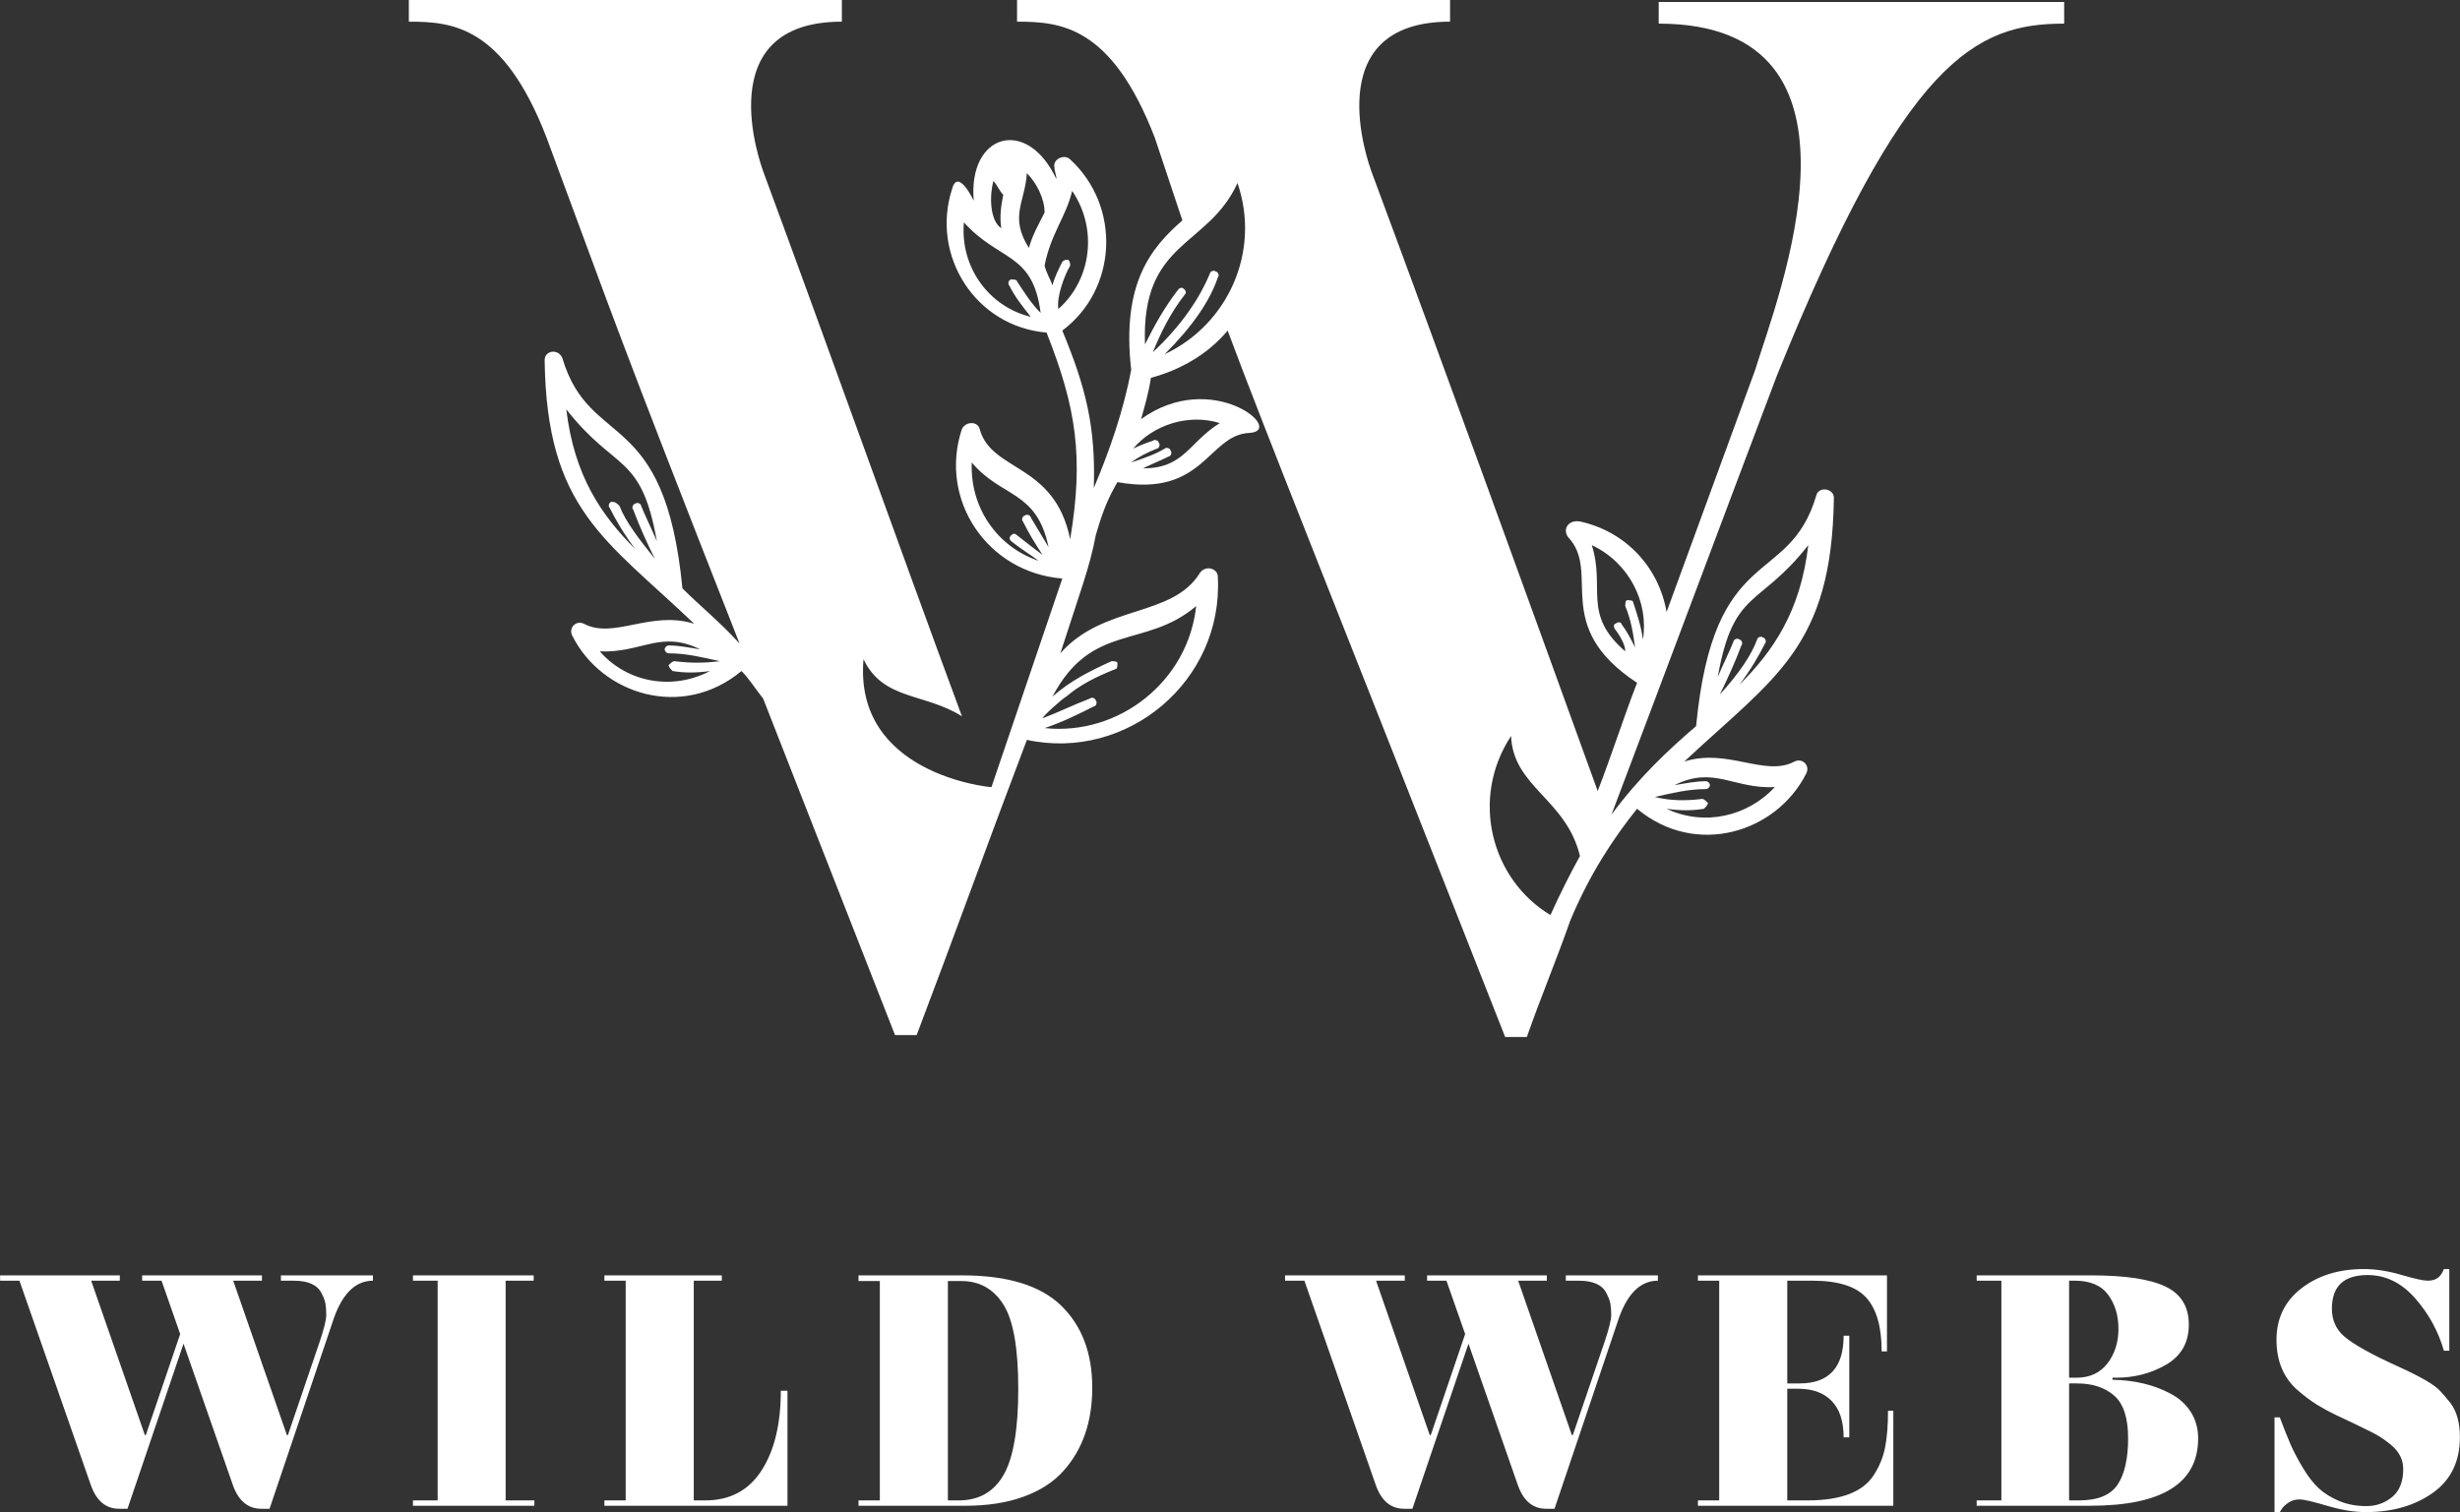
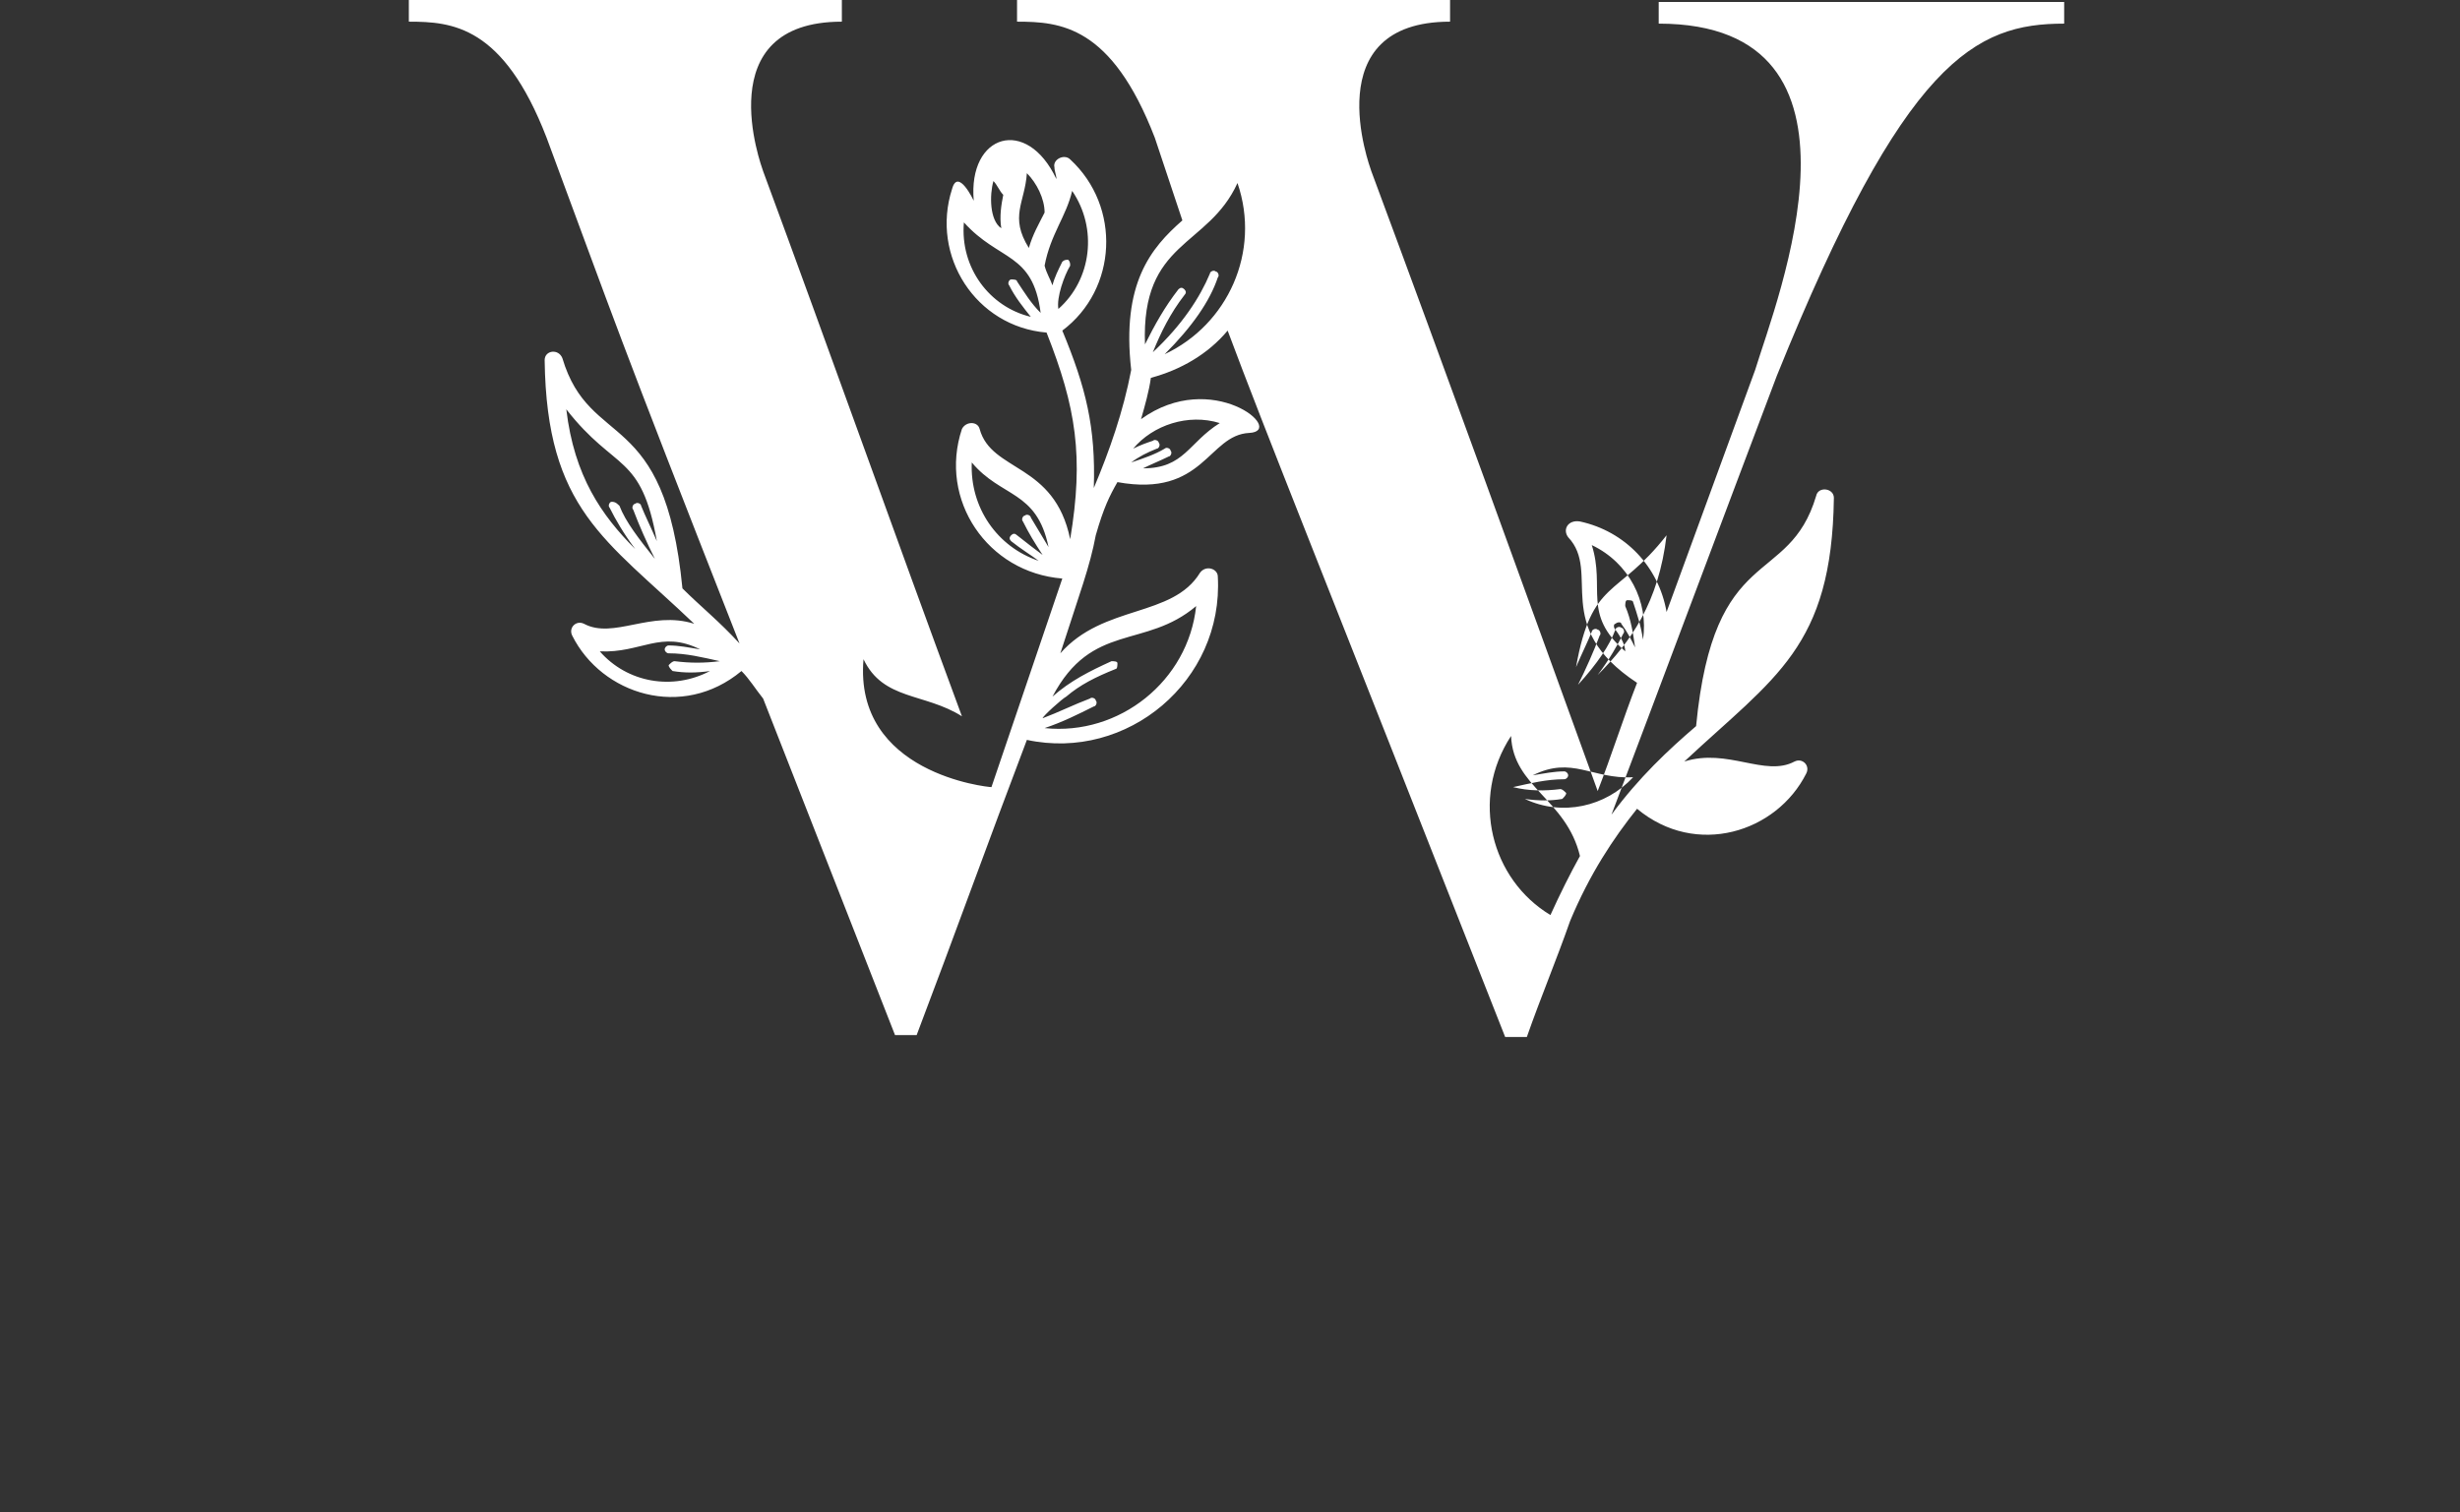
<svg xmlns="http://www.w3.org/2000/svg" xmlns:ns1="http://sodipodi.sourceforge.net/DTD/sodipodi-0.dtd" xmlns:ns2="http://www.inkscape.org/namespaces/inkscape" version="1.1" width="694.343" height="426.91" viewBox="0 0 694.343 426.91" xml:space="preserve" id="svg22" ns1:docname="Wild-Webs-Logo-V2-White-Crop.svg" ns2:version="1.2.1 (9c6d41e410, 2022-07-14)">
  <rect x="0" y="0" width="694.343" height="426.91" fill="#333333" stroke="none" />
  <desc id="desc2">Created with Fabric.js 4.4.0</desc>
  <defs id="defs4">
</defs>
  <g transform="translate(190.727,381.675)" id="background-logo">
    <rect style="opacity:1;fill:#ffffff;fill-opacity:0;fill-rule:nonzero;stroke:none;stroke-width:0;stroke-linecap:butt;stroke-linejoin:miter;stroke-miterlimit:4;stroke-dasharray:none;stroke-dashoffset:0" paint-order="stroke" x="-640" y="-512" rx="0" ry="0" width="1280" height="1024" id="rect6" />
  </g>
  <g transform="matrix(1.921,0,0,1.921,349.007,146.394)" id="logo-logo">
    <g paint-order="stroke" id="g13">
      <g transform="scale(2.892)" id="g11">
-         <path style="opacity:1;fill:#ffffff;fill-rule:evenodd;stroke:none;stroke-width:1;stroke-linecap:butt;stroke-linejoin:miter;stroke-miterlimit:4;stroke-dasharray:none;stroke-dashoffset:0" paint-order="stroke" transform="translate(-72.15,-71.95)" d="M 58.2,82 C 54.8,72.8 51.5,63.5 48.1,54.3 48,54 45.3,46.7 52.1,46.7 c 0,-0.4 0,-0.8 0,-1.1 -7.3,0 -14.7,0 -22,0 0,0.4 0,0.8 0,1.1 2.2,0 4.8,0.2 7,5.9 3.6,9.7 3.4,9.4 9.8,25.7 -1,-1.1 -2,-1.9 -2.9,-2.8 -0.9,-9.3 -4.7,-7 -6.1,-11.7 -0.2,-0.5 -0.9,-0.4 -0.9,0.1 0.1,7.6 3.1,9.1 7.6,13.4 -2.2,-0.7 -4.1,0.8 -5.6,0 -0.4,-0.2 -0.8,0.2 -0.6,0.6 1.5,3 5.6,4.3 8.6,1.8 0.4,0.4 0.7,0.9 1.1,1.4 l 6.7,17.1 c 0.4,0 0.8,0 1.1,0 1.9,-5 3.7,-10 5.6,-15 5.1,1.1 10,-3 9.7,-8.3 0,-0.4 -0.6,-0.6 -0.9,-0.2 -1.4,2.3 -4.9,1.6 -7.1,4.1 1,-3.1 1.5,-4.4 1.8,-6 0.4,-1.4 0.7,-2 1.1,-2.7 4.4,0.8 4.6,-2.4 6.7,-2.5 1.9,-0.1 -1.9,-3.3 -5.5,-0.7 0.2,-0.7 0.4,-1.4 0.5,-2.1 1.5,-0.4 2.9,-1.2 3.9,-2.4 1.9,5.1 4.7,12 14.1,35.9 0.4,0 0.8,0 1.1,0 0.7,-2 1.5,-3.9 2.2,-5.9 1,-2.4 2.2,-4.2 3.4,-5.7 3,2.5 7.1,1.2 8.6,-1.8 0.2,-0.4 -0.2,-0.8 -0.6,-0.6 -1.5,0.8 -3.4,-0.7 -5.6,0 4.6,-4.3 7.5,-5.8 7.6,-13.4 0,-0.5 -0.8,-0.6 -0.9,-0.1 -1.4,4.7 -5.2,2.3 -6.1,11.7 -1.4,1.2 -2.9,2.6 -4.3,4.5 2.8,-7.4 5.6,-14.9 8.4,-22.3 6.5,-16.1 10.1,-17.9 14.6,-17.9 0,-0.4 0,-0.8 0,-1.1 -6.9,0 -13.8,0 -20.6,0 0,0.4 0,0.8 0,1.1 11.6,0 6,14 4.9,17.6 -1.5,4.1 -3,8.2 -4.5,12.3 -0.4,-2.3 -2.1,-4.1 -4.4,-4.6 -0.6,-0.1 -0.9,0.4 -0.6,0.8 1.7,1.8 -0.9,4.5 3.5,7.4 -0.7,1.8 -1.3,3.7 -2,5.5 C 86.7,75.3 82.9,64.8 79,54.3 78.9,54 76.2,46.7 83,46.7 c 0,-0.4 0,-0.8 0,-1.1 -7.3,0 -14.7,0 -22,0 0,0.4 0,0.8 0,1.1 2.2,0 4.8,0.2 7,5.9 l 1.4,4.2 c -1.6,1.4 -3.1,3.2 -2.6,7.6 -0.4,2.1 -1.1,4.1 -1.9,6 0.1,-3.1 -0.4,-5.1 -1.6,-8 2.8,-2.1 3,-6.3 0.4,-8.7 -0.3,-0.3 -0.9,0 -0.8,0.4 0,0.2 0.1,0.4 0.1,0.6 -1.5,-3.2 -4.5,-2.3 -4.2,1.1 0,0 -0.8,-1.7 -1.1,-0.6 -1.1,3.4 1.2,7 4.8,7.3 1.5,3.8 1.9,6.3 1.2,10.5 -0.8,-3.9 -4,-3.4 -4.6,-5.6 C 59,67 58.4,67 58.2,67.4 57,71 59.5,74.7 63.3,75 l -3.6,10.6 c -0.2,0 -7,-0.7 -6.5,-6.5 1,2.1 3.1,1.7 5,2.9 z M 40.4,71.1 c -0.1,0 -0.2,0.2 -0.1,0.3 0.3,0.6 0.7,1.3 1.3,2.1 -1.7,-1.7 -3.1,-3.7 -3.5,-7.1 2.5,3.2 3.8,2.2 4.6,6.7 -0.3,-0.7 -0.6,-1.3 -0.8,-1.8 0,-0.1 -0.2,-0.2 -0.3,-0.1 -0.1,0 -0.2,0.2 -0.1,0.3 0.3,0.8 0.7,1.7 1.1,2.5 -0.8,-1 -1.5,-1.9 -1.8,-2.7 -0.2,-0.2 -0.3,-0.2 -0.4,-0.2 z m -0.6,7.6 c 2.1,0.1 3.1,-1.1 5.1,-0.1 -0.6,-0.1 -1.1,-0.2 -1.6,-0.2 -0.1,0 -0.2,0.1 -0.2,0.2 0,0.1 0.1,0.2 0.2,0.2 0.9,0 1.7,0.2 2.6,0.4 -0.8,0.1 -1.5,0.1 -2.3,0 -0.1,0 -0.2,0.1 -0.3,0.2 0,0.1 0.1,0.2 0.2,0.3 0.6,0.1 1.2,0.1 1.9,0 -1.9,1 -4.2,0.6 -5.6,-1 z m 23,2.3 c 0.9,-0.8 1.9,-1.3 3,-1.8 0.1,0 0.3,0 0.3,0.1 0,0.1 0,0.3 -0.1,0.3 -1,0.4 -1.8,0.8 -2.5,1.4 -0.2,0.1 -1.2,1 -1.2,1.1 0.8,-0.3 1.6,-0.7 2.4,-1 0.1,-0.1 0.3,0 0.3,0.1 0.1,0.1 0,0.3 -0.1,0.3 -0.8,0.4 -1.6,0.8 -2.5,1.1 3.8,0.4 7.3,-2.4 7.7,-6.2 -2.6,2.2 -5.3,0.8 -7.3,4.6 z m 28.6,-3.4 c -0.1,-0.1 -0.1,-0.3 0,-0.3 0.1,-0.1 0.3,-0.1 0.3,0 0.3,0.4 0.5,0.8 0.7,1.2 -0.1,-0.7 -0.2,-1.4 -0.5,-2.1 0,-0.1 0,-0.3 0.1,-0.3 0.1,0 0.3,0 0.3,0.1 0.2,0.6 0.4,1.2 0.5,1.9 0.3,-1.9 -0.7,-3.9 -2.6,-4.8 0.7,2.2 -0.5,3.5 1.7,5.4 0,-0.3 -0.2,-0.7 -0.5,-1.1 z m 7.2,0.5 c 0,-0.1 0.2,-0.2 0.3,-0.1 0.1,0 0.2,0.2 0.1,0.3 -0.3,0.6 -0.7,1.3 -1.3,2.1 1.7,-1.7 3.1,-3.7 3.5,-7.1 -2.5,3.2 -3.8,2.2 -4.6,6.7 0.3,-0.7 0.6,-1.3 0.8,-1.8 0,-0.1 0.2,-0.2 0.3,-0.1 0.1,0 0.2,0.2 0.1,0.3 -0.3,0.8 -0.7,1.7 -1.1,2.5 1,-1.1 1.6,-2 1.9,-2.8 z m -2.8,8.1 c 0.1,0 0.2,0.1 0.3,0.2 0,0.1 -0.1,0.2 -0.2,0.3 -0.6,0.1 -1.2,0.1 -1.9,0 1.9,0.9 4.1,0.4 5.5,-1.1 -2.1,0.1 -3.1,-1.1 -5.1,-0.1 0.6,-0.1 1.1,-0.2 1.6,-0.2 0.1,0 0.2,0.1 0.2,0.2 0,0.1 -0.1,0.2 -0.2,0.2 -0.9,0 -1.7,0.2 -2.6,0.4 0.8,0.2 1.6,0.2 2.4,0.1 z M 61.7,61.7 c -0.4,-0.5 -0.8,-1 -1.1,-1.6 -0.1,-0.1 0,-0.3 0.1,-0.3 0.1,0 0.3,0 0.3,0.1 0.4,0.6 0.7,1.1 1.2,1.6 -0.4,-3.1 -2.1,-2.6 -3.9,-4.6 -0.2,2.3 1.3,4.3 3.4,4.8 z m 1.1,-1.6 c 0.1,-0.4 0.3,-0.8 0.5,-1.2 0.1,-0.1 0.2,-0.1 0.3,-0.1 0.1,0.1 0.1,0.2 0.1,0.3 -0.3,0.5 -0.7,1.6 -0.6,2.2 1.7,-1.5 2,-4.1 0.7,-6 -0.3,1.3 -1.1,2.2 -1.4,3.8 0.1,0.4 0.3,0.7 0.4,1 z m 6.4,0.2 c 0.1,-0.1 0.2,-0.1 0.3,0 0.1,0.1 0.1,0.2 0,0.3 -0.7,0.9 -1.2,1.9 -1.6,2.9 1.5,-1.4 2.4,-2.8 2.9,-4 0,-0.1 0.2,-0.2 0.3,-0.1 0.1,0 0.2,0.2 0.1,0.3 -0.4,1.2 -1.3,2.5 -2.7,3.9 3.2,-1.5 4.9,-5.2 3.7,-8.7 -1.5,3.3 -4.9,2.9 -4.7,8.2 0.5,-1 1,-1.9 1.7,-2.8 z M 67.9,68 c 0.1,-0.1 0.3,0 0.3,0.1 0.1,0.1 0,0.3 -0.1,0.3 -0.5,0.2 -0.9,0.4 -1.3,0.7 0.6,-0.2 1.2,-0.4 1.7,-0.7 0.1,-0.1 0.3,0 0.3,0.1 0.1,0.1 0,0.3 -0.1,0.3 -0.4,0.2 -0.9,0.4 -1.3,0.6 2.1,0 2.3,-1.3 3.9,-2.3 -1.6,-0.5 -3.4,0.1 -4.4,1.3 0.4,-0.2 0.7,-0.3 1,-0.4 z m -6.6,4.1 c -0.1,-0.1 0,-0.3 0.1,-0.3 0.1,-0.1 0.3,0 0.3,0.1 0.3,0.5 0.6,1 0.9,1.5 -0.6,-2.9 -2.4,-2.5 -3.9,-4.3 -0.1,2.3 1.3,4.3 3.4,5 -0.4,-0.3 -0.9,-0.6 -1.4,-1 -0.1,-0.1 -0.1,-0.2 0,-0.3 0.1,-0.1 0.2,-0.1 0.3,0 0.5,0.4 0.9,0.7 1.3,1 -0.4,-0.6 -0.7,-1.1 -1,-1.7 z M 60.2,57.2 c -0.6,-0.4 -0.6,-1.7 -0.4,-2.4 0.2,0.2 0.3,0.5 0.5,0.7 -0.1,0.5 -0.2,1.1 -0.1,1.7 z m 1.4,1 c -1,-1.6 -0.2,-2.3 -0.1,-3.8 0.5,0.5 0.9,1.3 0.9,2 -0.3,0.6 -0.6,1.1 -0.8,1.8 z m 26.5,33.9 c -3,-1.8 -4.1,-5.9 -2,-9.1 0.1,2.6 2.8,3.2 3.5,6.1 -0.5,0.9 -1,1.9 -1.5,3 z" stroke-linecap="round" id="path9" />
+         <path style="opacity:1;fill:#ffffff;fill-rule:evenodd;stroke:none;stroke-width:1;stroke-linecap:butt;stroke-linejoin:miter;stroke-miterlimit:4;stroke-dasharray:none;stroke-dashoffset:0" paint-order="stroke" transform="translate(-72.15,-71.95)" d="M 58.2,82 C 54.8,72.8 51.5,63.5 48.1,54.3 48,54 45.3,46.7 52.1,46.7 c 0,-0.4 0,-0.8 0,-1.1 -7.3,0 -14.7,0 -22,0 0,0.4 0,0.8 0,1.1 2.2,0 4.8,0.2 7,5.9 3.6,9.7 3.4,9.4 9.8,25.7 -1,-1.1 -2,-1.9 -2.9,-2.8 -0.9,-9.3 -4.7,-7 -6.1,-11.7 -0.2,-0.5 -0.9,-0.4 -0.9,0.1 0.1,7.6 3.1,9.1 7.6,13.4 -2.2,-0.7 -4.1,0.8 -5.6,0 -0.4,-0.2 -0.8,0.2 -0.6,0.6 1.5,3 5.6,4.3 8.6,1.8 0.4,0.4 0.7,0.9 1.1,1.4 l 6.7,17.1 c 0.4,0 0.8,0 1.1,0 1.9,-5 3.7,-10 5.6,-15 5.1,1.1 10,-3 9.7,-8.3 0,-0.4 -0.6,-0.6 -0.9,-0.2 -1.4,2.3 -4.9,1.6 -7.1,4.1 1,-3.1 1.5,-4.4 1.8,-6 0.4,-1.4 0.7,-2 1.1,-2.7 4.4,0.8 4.6,-2.4 6.7,-2.5 1.9,-0.1 -1.9,-3.3 -5.5,-0.7 0.2,-0.7 0.4,-1.4 0.5,-2.1 1.5,-0.4 2.9,-1.2 3.9,-2.4 1.9,5.1 4.7,12 14.1,35.9 0.4,0 0.8,0 1.1,0 0.7,-2 1.5,-3.9 2.2,-5.9 1,-2.4 2.2,-4.2 3.4,-5.7 3,2.5 7.1,1.2 8.6,-1.8 0.2,-0.4 -0.2,-0.8 -0.6,-0.6 -1.5,0.8 -3.4,-0.7 -5.6,0 4.6,-4.3 7.5,-5.8 7.6,-13.4 0,-0.5 -0.8,-0.6 -0.9,-0.1 -1.4,4.7 -5.2,2.3 -6.1,11.7 -1.4,1.2 -2.9,2.6 -4.3,4.5 2.8,-7.4 5.6,-14.9 8.4,-22.3 6.5,-16.1 10.1,-17.9 14.6,-17.9 0,-0.4 0,-0.8 0,-1.1 -6.9,0 -13.8,0 -20.6,0 0,0.4 0,0.8 0,1.1 11.6,0 6,14 4.9,17.6 -1.5,4.1 -3,8.2 -4.5,12.3 -0.4,-2.3 -2.1,-4.1 -4.4,-4.6 -0.6,-0.1 -0.9,0.4 -0.6,0.8 1.7,1.8 -0.9,4.5 3.5,7.4 -0.7,1.8 -1.3,3.7 -2,5.5 C 86.7,75.3 82.9,64.8 79,54.3 78.9,54 76.2,46.7 83,46.7 c 0,-0.4 0,-0.8 0,-1.1 -7.3,0 -14.7,0 -22,0 0,0.4 0,0.8 0,1.1 2.2,0 4.8,0.2 7,5.9 l 1.4,4.2 c -1.6,1.4 -3.1,3.2 -2.6,7.6 -0.4,2.1 -1.1,4.1 -1.9,6 0.1,-3.1 -0.4,-5.1 -1.6,-8 2.8,-2.1 3,-6.3 0.4,-8.7 -0.3,-0.3 -0.9,0 -0.8,0.4 0,0.2 0.1,0.4 0.1,0.6 -1.5,-3.2 -4.5,-2.3 -4.2,1.1 0,0 -0.8,-1.7 -1.1,-0.6 -1.1,3.4 1.2,7 4.8,7.3 1.5,3.8 1.9,6.3 1.2,10.5 -0.8,-3.9 -4,-3.4 -4.6,-5.6 C 59,67 58.4,67 58.2,67.4 57,71 59.5,74.7 63.3,75 l -3.6,10.6 c -0.2,0 -7,-0.7 -6.5,-6.5 1,2.1 3.1,1.7 5,2.9 z M 40.4,71.1 c -0.1,0 -0.2,0.2 -0.1,0.3 0.3,0.6 0.7,1.3 1.3,2.1 -1.7,-1.7 -3.1,-3.7 -3.5,-7.1 2.5,3.2 3.8,2.2 4.6,6.7 -0.3,-0.7 -0.6,-1.3 -0.8,-1.8 0,-0.1 -0.2,-0.2 -0.3,-0.1 -0.1,0 -0.2,0.2 -0.1,0.3 0.3,0.8 0.7,1.7 1.1,2.5 -0.8,-1 -1.5,-1.9 -1.8,-2.7 -0.2,-0.2 -0.3,-0.2 -0.4,-0.2 z m -0.6,7.6 c 2.1,0.1 3.1,-1.1 5.1,-0.1 -0.6,-0.1 -1.1,-0.2 -1.6,-0.2 -0.1,0 -0.2,0.1 -0.2,0.2 0,0.1 0.1,0.2 0.2,0.2 0.9,0 1.7,0.2 2.6,0.4 -0.8,0.1 -1.5,0.1 -2.3,0 -0.1,0 -0.2,0.1 -0.3,0.2 0,0.1 0.1,0.2 0.2,0.3 0.6,0.1 1.2,0.1 1.9,0 -1.9,1 -4.2,0.6 -5.6,-1 z m 23,2.3 c 0.9,-0.8 1.9,-1.3 3,-1.8 0.1,0 0.3,0 0.3,0.1 0,0.1 0,0.3 -0.1,0.3 -1,0.4 -1.8,0.8 -2.5,1.4 -0.2,0.1 -1.2,1 -1.2,1.1 0.8,-0.3 1.6,-0.7 2.4,-1 0.1,-0.1 0.3,0 0.3,0.1 0.1,0.1 0,0.3 -0.1,0.3 -0.8,0.4 -1.6,0.8 -2.5,1.1 3.8,0.4 7.3,-2.4 7.7,-6.2 -2.6,2.2 -5.3,0.8 -7.3,4.6 z m 28.6,-3.4 c -0.1,-0.1 -0.1,-0.3 0,-0.3 0.1,-0.1 0.3,-0.1 0.3,0 0.3,0.4 0.5,0.8 0.7,1.2 -0.1,-0.7 -0.2,-1.4 -0.5,-2.1 0,-0.1 0,-0.3 0.1,-0.3 0.1,0 0.3,0 0.3,0.1 0.2,0.6 0.4,1.2 0.5,1.9 0.3,-1.9 -0.7,-3.9 -2.6,-4.8 0.7,2.2 -0.5,3.5 1.7,5.4 0,-0.3 -0.2,-0.7 -0.5,-1.1 z c 0,-0.1 0.2,-0.2 0.3,-0.1 0.1,0 0.2,0.2 0.1,0.3 -0.3,0.6 -0.7,1.3 -1.3,2.1 1.7,-1.7 3.1,-3.7 3.5,-7.1 -2.5,3.2 -3.8,2.2 -4.6,6.7 0.3,-0.7 0.6,-1.3 0.8,-1.8 0,-0.1 0.2,-0.2 0.3,-0.1 0.1,0 0.2,0.2 0.1,0.3 -0.3,0.8 -0.7,1.7 -1.1,2.5 1,-1.1 1.6,-2 1.9,-2.8 z m -2.8,8.1 c 0.1,0 0.2,0.1 0.3,0.2 0,0.1 -0.1,0.2 -0.2,0.3 -0.6,0.1 -1.2,0.1 -1.9,0 1.9,0.9 4.1,0.4 5.5,-1.1 -2.1,0.1 -3.1,-1.1 -5.1,-0.1 0.6,-0.1 1.1,-0.2 1.6,-0.2 0.1,0 0.2,0.1 0.2,0.2 0,0.1 -0.1,0.2 -0.2,0.2 -0.9,0 -1.7,0.2 -2.6,0.4 0.8,0.2 1.6,0.2 2.4,0.1 z M 61.7,61.7 c -0.4,-0.5 -0.8,-1 -1.1,-1.6 -0.1,-0.1 0,-0.3 0.1,-0.3 0.1,0 0.3,0 0.3,0.1 0.4,0.6 0.7,1.1 1.2,1.6 -0.4,-3.1 -2.1,-2.6 -3.9,-4.6 -0.2,2.3 1.3,4.3 3.4,4.8 z m 1.1,-1.6 c 0.1,-0.4 0.3,-0.8 0.5,-1.2 0.1,-0.1 0.2,-0.1 0.3,-0.1 0.1,0.1 0.1,0.2 0.1,0.3 -0.3,0.5 -0.7,1.6 -0.6,2.2 1.7,-1.5 2,-4.1 0.7,-6 -0.3,1.3 -1.1,2.2 -1.4,3.8 0.1,0.4 0.3,0.7 0.4,1 z m 6.4,0.2 c 0.1,-0.1 0.2,-0.1 0.3,0 0.1,0.1 0.1,0.2 0,0.3 -0.7,0.9 -1.2,1.9 -1.6,2.9 1.5,-1.4 2.4,-2.8 2.9,-4 0,-0.1 0.2,-0.2 0.3,-0.1 0.1,0 0.2,0.2 0.1,0.3 -0.4,1.2 -1.3,2.5 -2.7,3.9 3.2,-1.5 4.9,-5.2 3.7,-8.7 -1.5,3.3 -4.9,2.9 -4.7,8.2 0.5,-1 1,-1.9 1.7,-2.8 z M 67.9,68 c 0.1,-0.1 0.3,0 0.3,0.1 0.1,0.1 0,0.3 -0.1,0.3 -0.5,0.2 -0.9,0.4 -1.3,0.7 0.6,-0.2 1.2,-0.4 1.7,-0.7 0.1,-0.1 0.3,0 0.3,0.1 0.1,0.1 0,0.3 -0.1,0.3 -0.4,0.2 -0.9,0.4 -1.3,0.6 2.1,0 2.3,-1.3 3.9,-2.3 -1.6,-0.5 -3.4,0.1 -4.4,1.3 0.4,-0.2 0.7,-0.3 1,-0.4 z m -6.6,4.1 c -0.1,-0.1 0,-0.3 0.1,-0.3 0.1,-0.1 0.3,0 0.3,0.1 0.3,0.5 0.6,1 0.9,1.5 -0.6,-2.9 -2.4,-2.5 -3.9,-4.3 -0.1,2.3 1.3,4.3 3.4,5 -0.4,-0.3 -0.9,-0.6 -1.4,-1 -0.1,-0.1 -0.1,-0.2 0,-0.3 0.1,-0.1 0.2,-0.1 0.3,0 0.5,0.4 0.9,0.7 1.3,1 -0.4,-0.6 -0.7,-1.1 -1,-1.7 z M 60.2,57.2 c -0.6,-0.4 -0.6,-1.7 -0.4,-2.4 0.2,0.2 0.3,0.5 0.5,0.7 -0.1,0.5 -0.2,1.1 -0.1,1.7 z m 1.4,1 c -1,-1.6 -0.2,-2.3 -0.1,-3.8 0.5,0.5 0.9,1.3 0.9,2 -0.3,0.6 -0.6,1.1 -0.8,1.8 z m 26.5,33.9 c -3,-1.8 -4.1,-5.9 -2,-9.1 0.1,2.6 2.8,3.2 3.5,6.1 -0.5,0.9 -1,1.9 -1.5,3 z" stroke-linecap="round" id="path9" />
      </g>
    </g>
  </g>
  <g transform="matrix(1.921,0,0,1.921,347.172,392.599)" id="text-logo">
    <g paint-order="stroke" id="g19">
      <g id="text-logo-path-0">
-         <path style="opacity:1;fill:#ffffff;fill-rule:nonzero;stroke:none;stroke-width:0;stroke-linecap:butt;stroke-linejoin:miter;stroke-miterlimit:4;stroke-dasharray:none;stroke-dashoffset:0" paint-order="stroke" transform="translate(-180.71,17.37)" d="m 42.29,-10.83 4.7,-13.82 q 0.93,-2.79 0.93,-3.82 0,-1.03 -0.12,-1.69 -0.12,-0.66 -0.56,-1.49 v 0 q -0.89,-1.87 -4.12,-1.87 v 0 h -1.86 v -0.78 h 13.52 v 0.78 q -4.02,0 -5.98,6.23 v 0 L 39.59,0 h -1.22 q -2.99,0 -4.22,-3.63 v 0 L 26.95,-24.26 18.72,0 H 17.49 Q 14.5,0 13.28,-3.63 v 0 L 2.84,-33.52 H 0 v -0.78 h 17.59 v 0.78 h -4.21 l 7.89,22.69 h 0.14 l 5.05,-14.85 -2.74,-7.84 h -2.85 v -0.78 h 17.6 v 0.78 h -4.22 l 7.89,22.69 z m 31.99,9.6 h 4.22 v 0.79 H 60.66 v -0.79 h 3.63 V -33.52 H 60.66 V -34.3 H 78.4 v 0.78 h -4.12 z m 41.41,0.79 h -26.9 v -0.79 h 3.13 v -32.29 h -3.13 v -0.78 h 17.25 v 0.78 h -4.12 v 32.29 h 1.71 q 5.4,0 8.24,-4.38 2.84,-4.39 2.84,-11.74 v 0 h 0.98 z m 23.57,-33.03 v 32.24 h 1.62 q 4.4,0 6.56,-3.74 2.16,-3.75 2.16,-12.67 0,-8.92 -2.18,-12.37 -2.18,-3.46 -6.2,-3.46 v 0 z m 2.59,33.03 v 0 h -15.72 v -0.79 h 3.13 v -32.24 h -3.13 v -0.83 h 15.23 q 9.95,0 14.53,4.43 4.58,4.44 4.58,12.08 v 0 q 0,7.5 -4.21,12.2 v 0 q -2.16,2.45 -5.83,3.8 -3.68,1.35 -8.58,1.35 z m 89.23,-10.39 4.71,-13.82 q 0.93,-2.79 0.93,-3.82 0,-1.03 -0.12,-1.69 -0.13,-0.66 -0.57,-1.49 v 0 q -0.88,-1.87 -4.11,-1.87 v 0 h -1.87 v -0.78 h 13.53 v 0.78 q -4.02,0 -5.98,6.23 v 0 L 228.39,0 h -1.23 q -2.99,0 -4.21,-3.63 v 0 L 215.75,-24.26 207.51,0 h -1.22 q -2.99,0 -4.21,-3.63 v 0 l -10.44,-29.89 h -2.84 v -0.78 h 17.59 v 0.78 h -4.22 l 7.89,22.69 h 0.15 l 5.05,-14.85 -2.75,-7.84 h -2.84 v -0.78 h 17.59 v 0.78 h -4.21 l 7.89,22.69 z m 47.09,10.39 h -28.71 v -0.79 h 3.13 v -32.29 h -3.13 v -0.78 h 27.78 v 11.17 h -0.78 q 0,-5.39 -2.26,-7.89 -2.25,-2.5 -7.93,-2.5 v 0 h -3.68 v 15.1 h 1.81 q 6.47,0 6.47,-7.01 v 0 h 0.83 v 14.94 h -0.83 q 0,-3.52 -1.74,-5.34 -1.74,-1.81 -4.92,-1.81 v 0 h -1.62 v 16.41 h 2.99 q 7.4,0 9.75,-3.77 v 0 q 1.23,-1.91 1.64,-4.06 0.42,-2.16 0.42,-5.35 v 0 h 0.78 z m 32.73,-18.82 h -0.53 v 0.3 q 4.85,0.09 8.47,2.01 v 0 q 1.91,0.98 3.02,2.69 1.1,1.72 1.1,3.92 v 0 q 0,9.9 -15.88,9.9 v 0 h -16.66 v -0.79 h 3.63 v -32.29 h -3.63 v -0.78 h 16.86 q 7.45,0 10.88,1.64 3.43,1.64 3.43,5.59 0,3.94 -3.31,5.88 -3.31,1.93 -7.38,1.93 z M 304,-1.23 h 1.47 q 4.11,0 5.66,-2.32 1.54,-2.33 1.54,-6.81 0,-4.49 -2.06,-6.28 -2.06,-1.78 -5.44,-1.78 v 0 H 304 Z m 0,-18.03 h 1.07 q 2.94,0 4.56,-2.1 1.62,-2.11 1.62,-5.08 0,-2.96 -1.52,-5.02 -1.52,-2.06 -4.9,-2.06 v 0 H 304 Z m 57.42,8.72 v 0 q 0,5.39 -3.99,8.21 -3.99,2.82 -9.82,2.82 v 0 q -2.6,0 -5.71,-0.93 -3.11,-0.93 -4.04,-0.93 -0.94,0 -1.62,0.46 -0.69,0.47 -0.98,0.91 v 0 l -0.3,0.49 h -0.78 v -13.92 h 0.78 q 0.93,2.5 1.6,4.02 0.66,1.52 1.81,3.43 1.15,1.91 2.33,2.99 1.17,1.08 2.96,1.84 1.79,0.76 4,0.76 2.2,0 3.82,-1.35 1.61,-1.35 1.61,-4.09 v 0 q 0,-2.06 -1.76,-3.53 v 0 q -1.32,-1.13 -2.94,-1.93 -1.62,-0.81 -2.72,-1.33 -1.1,-0.51 -2.45,-1.15 -1.35,-0.64 -2.74,-1.49 -1.4,-0.86 -2.92,-2.18 v 0 q -3.09,-2.7 -3.09,-7.4 0,-4.71 3.65,-7.55 3.66,-2.84 9.19,-2.84 v 0 q 2.6,0 5.51,0.86 2.92,0.85 3.85,0.85 0.93,0 1.5,-0.41 0.56,-0.42 0.9,-1.3 v 0 h 0.79 v 12 h -0.79 q -1.27,-4.36 -4.26,-7.74 -2.99,-3.38 -6.96,-3.38 v 0 q -5.24,0 -5.24,4.95 v 0 q 0,2.5 1.81,4.07 v 0 q 2.06,1.76 7.79,4.36 v 0 q 5.1,2.3 6.32,3.67 v 0 q 0.69,0.74 1.47,1.72 v 0 q 1.42,1.86 1.42,5.04 z" stroke-linecap="round" id="path16" />
-       </g>
+         </g>
    </g>
  </g>
</svg>